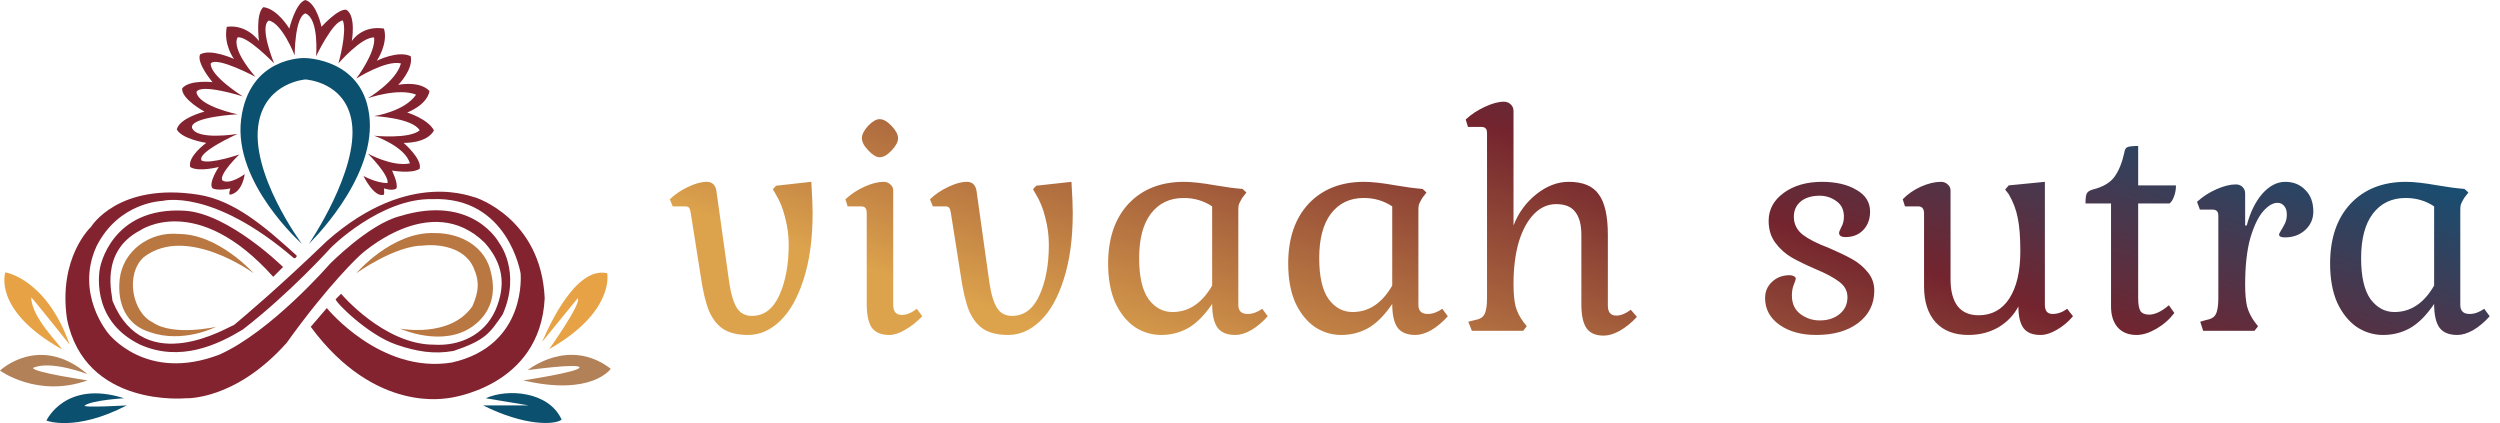
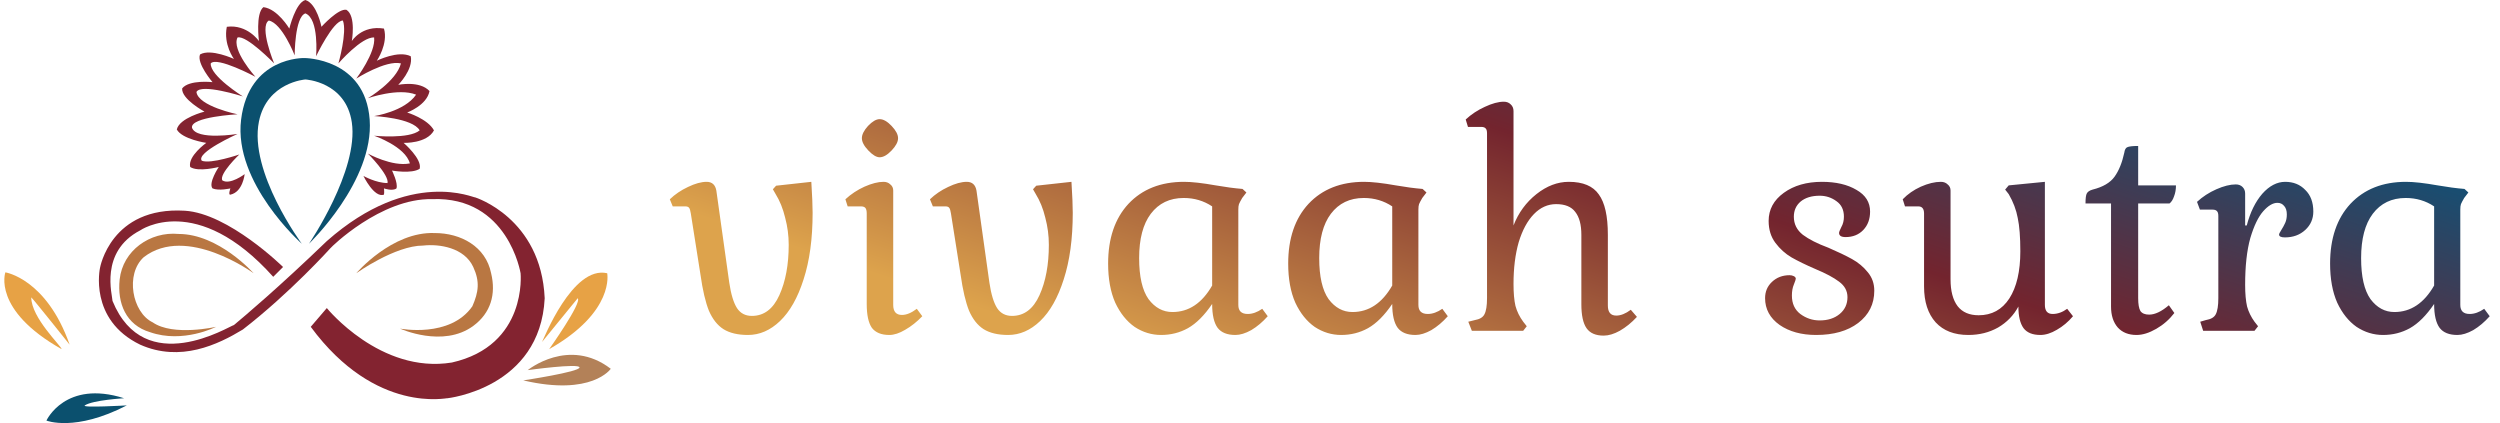
<svg xmlns="http://www.w3.org/2000/svg" width="325" height="55" viewBox="0 0 325 55" fill="none">
  <path d="M97.24 43.546C95.924 43.546 94.86 43.294 94.048 42.79C93.264 42.286 92.634 41.488 92.158 40.396C91.71 39.276 91.346 37.722 91.066 35.734L89.806 27.754C89.75 27.39 89.68 27.152 89.596 27.04C89.512 26.9 89.344 26.83 89.092 26.83H87.454L87.076 25.906C87.748 25.262 88.532 24.73 89.428 24.31C90.352 23.862 91.164 23.638 91.864 23.638C92.564 23.638 92.984 24.016 93.124 24.772L94.804 36.742C95.028 38.254 95.364 39.36 95.812 40.06C96.26 40.732 96.904 41.068 97.744 41.068C99.312 41.068 100.502 40.172 101.314 38.38C102.126 36.588 102.532 34.404 102.532 31.828C102.532 30.624 102.378 29.448 102.07 28.3C101.79 27.124 101.37 26.088 100.81 25.192L100.474 24.604L100.894 24.142L105.472 23.638C105.584 25.43 105.64 26.774 105.64 27.67C105.64 31.03 105.248 33.914 104.464 36.322C103.708 38.702 102.686 40.508 101.398 41.74C100.138 42.944 98.752 43.546 97.24 43.546ZM114.354 20.446C113.934 20.446 113.444 20.152 112.884 19.564C112.324 18.976 112.044 18.444 112.044 17.968C112.044 17.492 112.31 16.96 112.842 16.372C113.402 15.784 113.906 15.49 114.354 15.49C114.83 15.49 115.348 15.784 115.908 16.372C116.468 16.96 116.748 17.492 116.748 17.968C116.748 18.444 116.468 18.976 115.908 19.564C115.348 20.152 114.83 20.446 114.354 20.446ZM115.614 43.546C114.578 43.546 113.822 43.238 113.346 42.622C112.898 41.978 112.674 40.942 112.674 39.514V27.754C112.674 27.418 112.618 27.18 112.506 27.04C112.394 26.9 112.198 26.83 111.918 26.83H110.196L109.902 25.906C110.63 25.234 111.456 24.688 112.38 24.268C113.332 23.848 114.158 23.638 114.858 23.638C115.222 23.638 115.516 23.75 115.74 23.974C115.992 24.17 116.118 24.436 116.118 24.772V39.64C116.118 40.508 116.496 40.942 117.252 40.942C117.84 40.942 118.484 40.676 119.184 40.144L119.898 41.11C119.198 41.838 118.456 42.426 117.672 42.874C116.916 43.322 116.23 43.546 115.614 43.546ZM131.058 43.546C129.742 43.546 128.678 43.294 127.866 42.79C127.082 42.286 126.452 41.488 125.976 40.396C125.528 39.276 125.164 37.722 124.884 35.734L123.624 27.754C123.568 27.39 123.498 27.152 123.414 27.04C123.33 26.9 123.162 26.83 122.91 26.83H121.272L120.894 25.906C121.566 25.262 122.35 24.73 123.246 24.31C124.17 23.862 124.982 23.638 125.682 23.638C126.382 23.638 126.802 24.016 126.942 24.772L128.622 36.742C128.846 38.254 129.182 39.36 129.63 40.06C130.078 40.732 130.722 41.068 131.562 41.068C133.13 41.068 134.32 40.172 135.132 38.38C135.944 36.588 136.35 34.404 136.35 31.828C136.35 30.624 136.196 29.448 135.888 28.3C135.608 27.124 135.188 26.088 134.628 25.192L134.292 24.604L134.712 24.142L139.29 23.638C139.402 25.43 139.458 26.774 139.458 27.67C139.458 31.03 139.066 33.914 138.282 36.322C137.526 38.702 136.504 40.508 135.216 41.74C133.956 42.944 132.57 43.546 131.058 43.546ZM150.944 43.546C149.712 43.546 148.564 43.196 147.5 42.496C146.464 41.768 145.624 40.718 144.98 39.346C144.364 37.946 144.056 36.252 144.056 34.264C144.056 30.988 144.938 28.398 146.702 26.494C148.494 24.59 150.902 23.638 153.926 23.638C154.934 23.638 156.306 23.792 158.042 24.1C159.33 24.324 160.492 24.478 161.528 24.562L162.032 25.024L161.486 25.738C161.29 26.074 161.15 26.34 161.066 26.536C161.01 26.704 160.982 26.942 160.982 27.25V39.64C160.982 40.424 161.388 40.816 162.2 40.816C162.816 40.816 163.446 40.592 164.09 40.144L164.804 41.11C164.132 41.866 163.418 42.468 162.662 42.916C161.906 43.336 161.22 43.546 160.604 43.546C159.54 43.546 158.77 43.238 158.294 42.622C157.818 41.978 157.58 40.942 157.58 39.514C156.572 40.998 155.522 42.048 154.43 42.664C153.366 43.252 152.204 43.546 150.944 43.546ZM152.414 40.564C154.542 40.564 156.264 39.416 157.58 37.12V26.83C156.488 26.102 155.256 25.738 153.884 25.738C152.064 25.738 150.636 26.424 149.6 27.796C148.592 29.14 148.088 31.058 148.088 33.55C148.088 35.958 148.494 37.736 149.306 38.884C150.146 40.004 151.182 40.564 152.414 40.564ZM174.354 43.546C173.122 43.546 171.974 43.196 170.91 42.496C169.874 41.768 169.034 40.718 168.39 39.346C167.774 37.946 167.466 36.252 167.466 34.264C167.466 30.988 168.348 28.398 170.112 26.494C171.904 24.59 174.312 23.638 177.336 23.638C178.344 23.638 179.716 23.792 181.452 24.1C182.74 24.324 183.902 24.478 184.938 24.562L185.442 25.024L184.896 25.738C184.7 26.074 184.56 26.34 184.476 26.536C184.42 26.704 184.392 26.942 184.392 27.25V39.64C184.392 40.424 184.798 40.816 185.61 40.816C186.226 40.816 186.856 40.592 187.5 40.144L188.214 41.11C187.542 41.866 186.828 42.468 186.072 42.916C185.316 43.336 184.63 43.546 184.014 43.546C182.95 43.546 182.18 43.238 181.704 42.622C181.228 41.978 180.99 40.942 180.99 39.514C179.982 40.998 178.932 42.048 177.84 42.664C176.776 43.252 175.614 43.546 174.354 43.546ZM175.824 40.564C177.952 40.564 179.674 39.416 180.99 37.12V26.83C179.898 26.102 178.666 25.738 177.294 25.738C175.474 25.738 174.046 26.424 173.01 27.796C172.002 29.14 171.498 31.058 171.498 33.55C171.498 35.958 171.904 37.736 172.716 38.884C173.556 40.004 174.592 40.564 175.824 40.564ZM208.475 43.63C207.439 43.63 206.697 43.308 206.249 42.664C205.801 42.02 205.577 40.984 205.577 39.556V30.526C205.577 29.21 205.311 28.216 204.779 27.544C204.275 26.872 203.449 26.536 202.301 26.536C201.209 26.536 200.243 26.97 199.403 27.838C198.563 28.706 197.905 29.924 197.429 31.492C196.981 33.06 196.757 34.866 196.757 36.91C196.757 38.086 196.841 39.038 197.009 39.766C197.205 40.494 197.541 41.18 198.017 41.824L198.479 42.412L198.017 43H191.339L190.877 41.824L191.717 41.614C192.361 41.502 192.781 41.25 192.977 40.858C193.201 40.438 193.313 39.738 193.313 38.758V17.338C193.313 17.03 193.257 16.82 193.145 16.708C193.033 16.568 192.837 16.498 192.557 16.498H190.835L190.541 15.532C191.269 14.86 192.095 14.314 193.019 13.894C193.971 13.446 194.797 13.222 195.497 13.222C195.861 13.222 196.155 13.334 196.379 13.558C196.631 13.782 196.757 14.076 196.757 14.44V29.308C197.401 27.656 198.395 26.298 199.739 25.234C201.083 24.17 202.483 23.638 203.939 23.638C205.787 23.638 207.089 24.184 207.845 25.276C208.629 26.34 209.021 28.09 209.021 30.526V39.724C209.021 40.592 209.385 41.026 210.113 41.026C210.701 41.026 211.331 40.774 212.003 40.27L212.801 41.194C212.101 41.95 211.359 42.552 210.575 43C209.819 43.42 209.119 43.63 208.475 43.63ZM236.097 43.546C234.193 43.546 232.611 43.112 231.351 42.244C230.091 41.348 229.461 40.186 229.461 38.758C229.461 37.918 229.755 37.218 230.343 36.658C230.959 36.07 231.729 35.776 232.653 35.776C232.849 35.776 233.031 35.818 233.199 35.902C233.367 35.986 233.451 36.098 233.451 36.238C233.451 36.322 233.367 36.574 233.199 36.994C233.031 37.386 232.947 37.862 232.947 38.422C232.947 39.458 233.311 40.256 234.039 40.816C234.795 41.376 235.635 41.656 236.559 41.656C237.623 41.656 238.491 41.376 239.163 40.816C239.835 40.256 240.171 39.528 240.171 38.632C240.171 37.82 239.807 37.148 239.079 36.616C238.379 36.084 237.357 35.538 236.013 34.978C234.781 34.446 233.745 33.942 232.905 33.466C232.093 32.99 231.393 32.36 230.805 31.576C230.217 30.792 229.923 29.84 229.923 28.72C229.923 27.236 230.581 26.018 231.897 25.066C233.213 24.114 234.865 23.638 236.853 23.638C238.673 23.638 240.171 23.988 241.347 24.688C242.523 25.36 243.111 26.298 243.111 27.502C243.111 28.482 242.817 29.28 242.229 29.896C241.641 30.512 240.871 30.82 239.919 30.82C239.359 30.82 239.079 30.638 239.079 30.274C239.079 30.162 239.177 29.91 239.373 29.518C239.597 29.126 239.709 28.678 239.709 28.174C239.709 27.278 239.387 26.606 238.743 26.158C238.099 25.682 237.371 25.444 236.559 25.444C235.523 25.444 234.697 25.696 234.081 26.2C233.493 26.704 233.199 27.362 233.199 28.174C233.199 29.126 233.591 29.91 234.375 30.526C235.159 31.114 236.265 31.674 237.693 32.206C238.925 32.738 239.947 33.228 240.759 33.676C241.571 34.124 242.257 34.698 242.817 35.398C243.377 36.07 243.657 36.868 243.657 37.792C243.657 39.528 242.957 40.928 241.557 41.992C240.185 43.028 238.365 43.546 236.097 43.546ZM255.881 43.546C254.061 43.546 252.647 43 251.639 41.908C250.631 40.788 250.127 39.234 250.127 37.246V27.754C250.127 27.138 249.875 26.83 249.371 26.83H247.649L247.355 25.906C247.999 25.234 248.783 24.688 249.707 24.268C250.659 23.848 251.527 23.638 252.311 23.638C252.675 23.638 252.969 23.75 253.193 23.974C253.445 24.17 253.571 24.436 253.571 24.772V36.322C253.571 37.834 253.879 38.996 254.495 39.808C255.111 40.592 256.021 40.984 257.225 40.984C258.933 40.984 260.263 40.256 261.215 38.8C262.167 37.316 262.643 35.272 262.643 32.668C262.643 30.82 262.531 29.378 262.307 28.342C262.111 27.278 261.719 26.242 261.131 25.234L260.669 24.646L261.131 24.1L265.835 23.638V39.64C265.835 40.424 266.171 40.816 266.843 40.816C267.487 40.816 268.117 40.592 268.733 40.144L269.489 41.11C268.873 41.838 268.173 42.426 267.389 42.874C266.633 43.322 265.919 43.546 265.247 43.546C264.239 43.546 263.511 43.252 263.063 42.664C262.615 42.048 262.391 41.11 262.391 39.85C261.775 40.998 260.893 41.908 259.745 42.58C258.597 43.224 257.309 43.546 255.881 43.546ZM277.752 43.546C276.716 43.546 275.904 43.224 275.316 42.58C274.728 41.908 274.434 40.998 274.434 39.85V26.452H271.116C271.116 25.78 271.172 25.346 271.284 25.15C271.396 24.926 271.648 24.758 272.04 24.646C273.384 24.31 274.336 23.75 274.896 22.966C275.456 22.182 275.876 21.146 276.156 19.858C276.212 19.466 276.338 19.228 276.534 19.144C276.758 19.032 277.234 18.976 277.962 18.976V24.1H282.876C282.876 24.632 282.792 25.108 282.624 25.528C282.484 25.948 282.288 26.256 282.036 26.452H277.962V38.758C277.962 39.542 278.06 40.102 278.256 40.438C278.48 40.746 278.858 40.9 279.39 40.9C280.146 40.9 281 40.494 281.952 39.682L282.666 40.69C282.022 41.53 281.238 42.216 280.314 42.748C279.39 43.28 278.536 43.546 277.752 43.546ZM286.031 41.824L286.745 41.614C287.417 41.502 287.851 41.25 288.047 40.858C288.271 40.438 288.383 39.738 288.383 38.758V28.09C288.383 27.782 288.327 27.572 288.215 27.46C288.103 27.32 287.907 27.25 287.627 27.25H285.989L285.611 26.242C286.339 25.57 287.179 25.024 288.131 24.604C289.083 24.184 289.923 23.974 290.651 23.974C291.015 23.974 291.309 24.086 291.533 24.31C291.757 24.534 291.869 24.814 291.869 25.15V29.308H292.079C292.527 27.6 293.199 26.228 294.095 25.192C295.019 24.156 296.013 23.638 297.077 23.638C298.141 23.638 299.009 23.988 299.681 24.688C300.381 25.36 300.731 26.298 300.731 27.502C300.731 28.454 300.381 29.252 299.681 29.896C298.981 30.54 298.099 30.862 297.035 30.862C296.531 30.862 296.279 30.736 296.279 30.484C296.279 30.4 296.377 30.204 296.573 29.896C296.769 29.588 296.937 29.28 297.077 28.972C297.217 28.664 297.287 28.3 297.287 27.88C297.287 27.404 297.175 27.04 296.951 26.788C296.727 26.508 296.433 26.368 296.069 26.368C295.481 26.368 294.865 26.732 294.221 27.46C293.577 28.188 293.017 29.35 292.541 30.946C292.093 32.542 291.869 34.572 291.869 37.036C291.869 38.184 291.953 39.122 292.121 39.85C292.317 40.55 292.639 41.208 293.087 41.824L293.549 42.412L293.087 43H286.409L286.031 41.824ZM309.801 43.546C308.569 43.546 307.421 43.196 306.357 42.496C305.321 41.768 304.481 40.718 303.837 39.346C303.221 37.946 302.913 36.252 302.913 34.264C302.913 30.988 303.795 28.398 305.559 26.494C307.351 24.59 309.759 23.638 312.783 23.638C313.791 23.638 315.163 23.792 316.899 24.1C318.187 24.324 319.349 24.478 320.385 24.562L320.889 25.024L320.343 25.738C320.147 26.074 320.007 26.34 319.923 26.536C319.867 26.704 319.839 26.942 319.839 27.25V39.64C319.839 40.424 320.245 40.816 321.057 40.816C321.673 40.816 322.303 40.592 322.947 40.144L323.661 41.11C322.989 41.866 322.275 42.468 321.519 42.916C320.763 43.336 320.077 43.546 319.461 43.546C318.397 43.546 317.627 43.238 317.151 42.622C316.675 41.978 316.437 40.942 316.437 39.514C315.429 40.998 314.379 42.048 313.287 42.664C312.223 43.252 311.061 43.546 309.801 43.546ZM311.271 40.564C313.399 40.564 315.121 39.416 316.437 37.12V26.83C315.345 26.102 314.113 25.738 312.741 25.738C310.921 25.738 309.493 26.424 308.457 27.796C307.449 29.14 306.945 31.058 306.945 33.55C306.945 35.958 307.351 37.736 308.163 38.884C309.003 40.004 310.039 40.564 311.271 40.564Z" fill="url(#paint0_linear_705_5431)" />
-   <path d="M68.721 52.701H62.8C68.187 55.394 72.087 55.255 73.016 54.559C71.344 50.844 65.935 50.496 63.149 51.773L68.721 52.701Z" fill="#0B506E" />
  <path d="M79.4 47.942C73.944 43.763 68.605 48.117 68.605 48.117C68.605 48.117 75.337 47.188 75.337 47.768C75.337 48.349 68.024 49.451 68.024 49.451C76.962 51.541 79.4 47.942 79.4 47.942Z" fill="#B38158" />
  <path d="M78.936 35.521C74.409 34.476 70.648 44.181 70.462 44.459L74.06 40.048L75.105 38.771C75.686 39.352 71.391 45.388 71.391 45.388C79.981 40.513 78.936 35.521 78.936 35.521Z" fill="#E7A245" />
  <path d="M31.342 15.555C30.326 23.797 39.236 31.69 39.236 31.69C39.236 31.69 32.319 22.36 33.664 15.787C34.709 10.68 39.7 10.331 39.7 10.331C39.7 10.331 44.951 10.601 45.736 15.903C46.665 22.172 40.164 31.69 40.164 31.69C40.164 31.69 48.638 23.564 48.058 15.555C47.478 7.545 39.584 7.545 39.584 7.545C39.584 7.545 32.358 7.313 31.342 15.555Z" fill="#0B506E" />
  <path d="M6.036 54.675C6.036 54.675 9.751 56.184 16.484 52.701C16.484 52.701 10.505 53.05 11.028 52.701C12.072 52.005 16.135 51.773 16.135 51.773C8.474 49.335 6.036 54.675 6.036 54.675Z" fill="#0B506E" />
-   <path d="M0 48.174C0 48.174 4.875 51.773 11.376 49.451C11.376 49.451 4.295 48.406 4.295 47.826C6.617 46.781 11.376 48.638 11.376 48.638C5.108 43.299 0 48.174 0 48.174Z" fill="#B38158" />
  <path d="M0.697 35.405C0.697 35.405 -1.045 40.281 8.01 45.388C8.01 45.017 4.063 41.325 4.063 38.655C4.527 39.12 9.054 44.808 9.054 44.808C6.036 36.218 0.697 35.405 0.697 35.405Z" fill="#E7A245" />
  <path d="M58.157 51.773C58.294 51.66 48.871 53.978 40.397 42.486L42.486 40.048C42.486 40.048 49.451 48.639 58.738 47.129C68.605 44.906 67.676 35.521 67.676 35.521C67.676 35.521 66.056 25.512 56.184 25.886C49.486 25.75 42.97 32.196 42.95 32.271C42.95 32.271 37.727 38.075 31.574 42.834C28.324 44.808 23.449 47.129 18.225 44.808C11.492 41.557 13.001 34.825 13.001 34.825C13.001 34.825 14.394 26.815 24.029 27.395C29.717 27.738 36.798 34.709 36.798 34.709L35.521 35.986C25.538 24.842 18.225 29.949 18.225 29.949C12.885 32.735 14.626 38.423 14.626 39.12C18.805 49.335 29.833 42.37 30.413 42.254C31.806 41.093 36.218 37.379 42.486 31.342C53.385 21.711 61.747 25.819 61.756 25.654C61.756 25.654 70.346 28.324 70.81 38.772C70.23 50.496 58.157 51.773 58.157 51.773Z" fill="#832330" />
-   <path d="M38.539 33.2C38.682 33.329 38.337 33.673 38.191 33.548C27.511 24.377 21.127 26.119 21.127 26.119C21.127 26.119 15.439 26.235 12.537 32.039C9.735 38.191 14.046 43.299 14.046 43.299C14.046 43.299 18.921 49.799 28.556 46.085C35.289 43.066 42.834 34.36 42.834 34.36C42.834 34.36 47.942 29.137 52.005 28.092C61.523 25.19 64.89 31.574 64.89 31.574C64.89 31.574 67.792 35.289 65.354 40.861C63.636 43.4 63.009 44.254 58.97 45.62C56.432 46.077 54.185 45.71 51.54 44.808C47.732 43.508 43.405 39.086 43.647 38.888L44.343 38.191C44.343 38.191 49.915 44.808 56.416 44.808C59.666 45.014 62.955 43.626 64.426 40.281C65.808 37.018 65.401 34.28 63.033 31.574C55.952 24.609 46.781 33.2 46.781 33.2C46.781 33.2 42.834 36.798 37.262 44.575C30.53 52.121 24.145 51.773 24.145 51.773C24.145 51.773 11.028 53.05 8.706 41.441C7.545 33.432 11.84 29.485 11.84 29.485C11.84 29.485 15.323 23.681 25.77 25.306C30.585 26.055 34.694 29.717 38.539 33.2Z" fill="#832330" />
  <path d="M23.216 30.414C28.44 30.414 32.967 35.521 32.967 35.521C32.967 35.521 24.261 29.137 18.689 33.432C16.252 35.637 17.18 40.629 19.85 41.906C22.52 43.763 28.092 42.486 28.092 42.486C28.092 42.486 23.797 44.692 19.502 43.183C16.368 42.254 15.225 39.403 15.555 36.334C15.959 32.574 19.502 30.065 23.216 30.414Z" fill="#B97742" />
  <path d="M56.532 30.297C50.96 30.065 46.317 35.521 46.317 35.521C46.317 35.521 51.344 31.922 55.023 31.922C57.112 31.69 60.359 32.184 61.523 34.709C62.4 36.609 62.22 37.959 61.407 39.816C58.505 43.995 52.005 42.718 52.005 42.718C52.005 42.718 57.577 45.272 61.523 42.37C63.787 40.705 64.511 38.251 63.845 35.521C63.149 32.039 59.898 30.297 56.532 30.297Z" fill="#B97742" />
  <path d="M29.949 24.493C29.949 24.493 29.639 25.372 29.949 25.306C31.574 24.958 31.806 22.636 31.806 22.636C31.806 22.636 29.893 24.087 28.904 23.449C28.44 22.636 31.11 20.082 31.11 20.082C31.11 20.082 27.395 21.359 26.235 20.895C25.418 19.85 30.878 17.412 30.878 17.412C30.878 17.412 25.538 18.293 24.958 16.6C24.744 15.185 30.878 14.858 30.878 14.858C30.878 14.858 25.77 13.814 25.538 11.957C26.119 10.796 31.574 12.537 31.574 12.537C31.574 12.537 27.279 9.867 27.395 8.242C28.208 7.313 33.2 9.983 33.2 9.983C33.2 9.983 30.065 6.501 30.878 4.875C32.039 4.527 35.637 8.242 35.637 8.242C35.637 8.242 33.664 3.482 34.941 2.67C36.682 3.018 38.307 7.197 38.307 7.197C38.307 7.197 38.307 2.206 39.7 1.741C41.505 2.438 41.093 7.313 41.093 7.313C41.093 7.313 43.299 2.67 44.575 2.67C45.156 4.179 43.995 8.242 43.995 8.242C43.995 8.242 47.013 4.759 48.638 4.875C48.871 6.849 46.317 10.215 46.317 10.215C46.317 10.215 50.148 7.777 52.121 8.242C51.54 10.563 47.826 12.769 47.826 12.769C47.826 12.769 51.773 11.376 54.094 12.305C52.585 14.51 48.638 15.091 48.638 15.091C48.638 15.091 53.63 15.323 54.559 16.948C53.166 18.109 48.638 17.645 48.638 17.645C48.638 17.645 52.701 19.038 53.282 21.243C50.96 21.707 47.826 19.966 47.826 19.966C47.826 19.966 50.612 22.752 50.38 23.797C48.871 23.797 47.245 22.868 47.245 22.868C47.245 22.868 48.638 25.77 49.915 25.306C49.981 24.995 49.915 24.493 49.915 24.493C49.915 24.493 51.042 24.886 51.54 24.493C51.773 23.797 50.96 22.172 50.96 22.172C50.96 22.172 53.514 22.636 54.559 21.939C54.907 20.663 52.469 18.573 52.469 18.573C52.469 18.573 55.487 18.689 56.416 16.948C55.603 15.439 52.933 14.626 52.933 14.626C52.933 14.626 55.487 13.698 55.836 11.84C54.559 10.447 51.773 11.028 51.773 11.028C51.773 11.028 53.746 9.054 53.398 7.313C51.773 6.501 48.987 7.894 48.987 7.894C48.987 7.894 50.496 5.688 49.915 3.715C47.013 3.25 45.736 5.34 45.736 5.34C45.736 5.34 46.317 2.089 45.04 1.277C43.995 1.045 41.79 3.482 41.79 3.482C41.79 3.482 41.209 0.464 39.7 0C38.423 0.348 37.611 3.715 37.611 3.715C37.611 3.715 36.102 1.161 34.244 0.929C33.2 1.741 33.664 5.34 33.664 5.34C33.664 5.34 32.155 3.134 29.485 3.482C29.02 5.804 30.413 7.661 30.413 7.661C30.413 7.661 27.395 6.268 26.002 7.081C25.538 8.242 27.628 10.68 27.628 10.68C27.628 10.68 24.609 10.331 23.681 11.492C23.565 12.885 26.583 14.51 26.583 14.51C26.583 14.51 23.332 15.323 22.984 16.832C23.681 18.109 26.815 18.573 26.815 18.573C26.815 18.573 24.377 20.314 24.726 21.707C25.77 22.404 28.44 21.707 28.44 21.707C28.44 21.707 27.047 23.797 27.628 24.493C28.44 24.842 29.949 24.493 29.949 24.493Z" fill="#832330" />
  <defs>
    <linearGradient id="paint0_linear_705_5431" x1="100.67" y1="40.412" x2="128.028" y2="-41.976" gradientUnits="userSpaceOnUse">
      <stop offset="0.1" stop-color="#DDA34C" />
      <stop offset="0.6" stop-color="#73242E" />
      <stop offset="1" stop-color="#105177" />
    </linearGradient>
  </defs>
</svg>